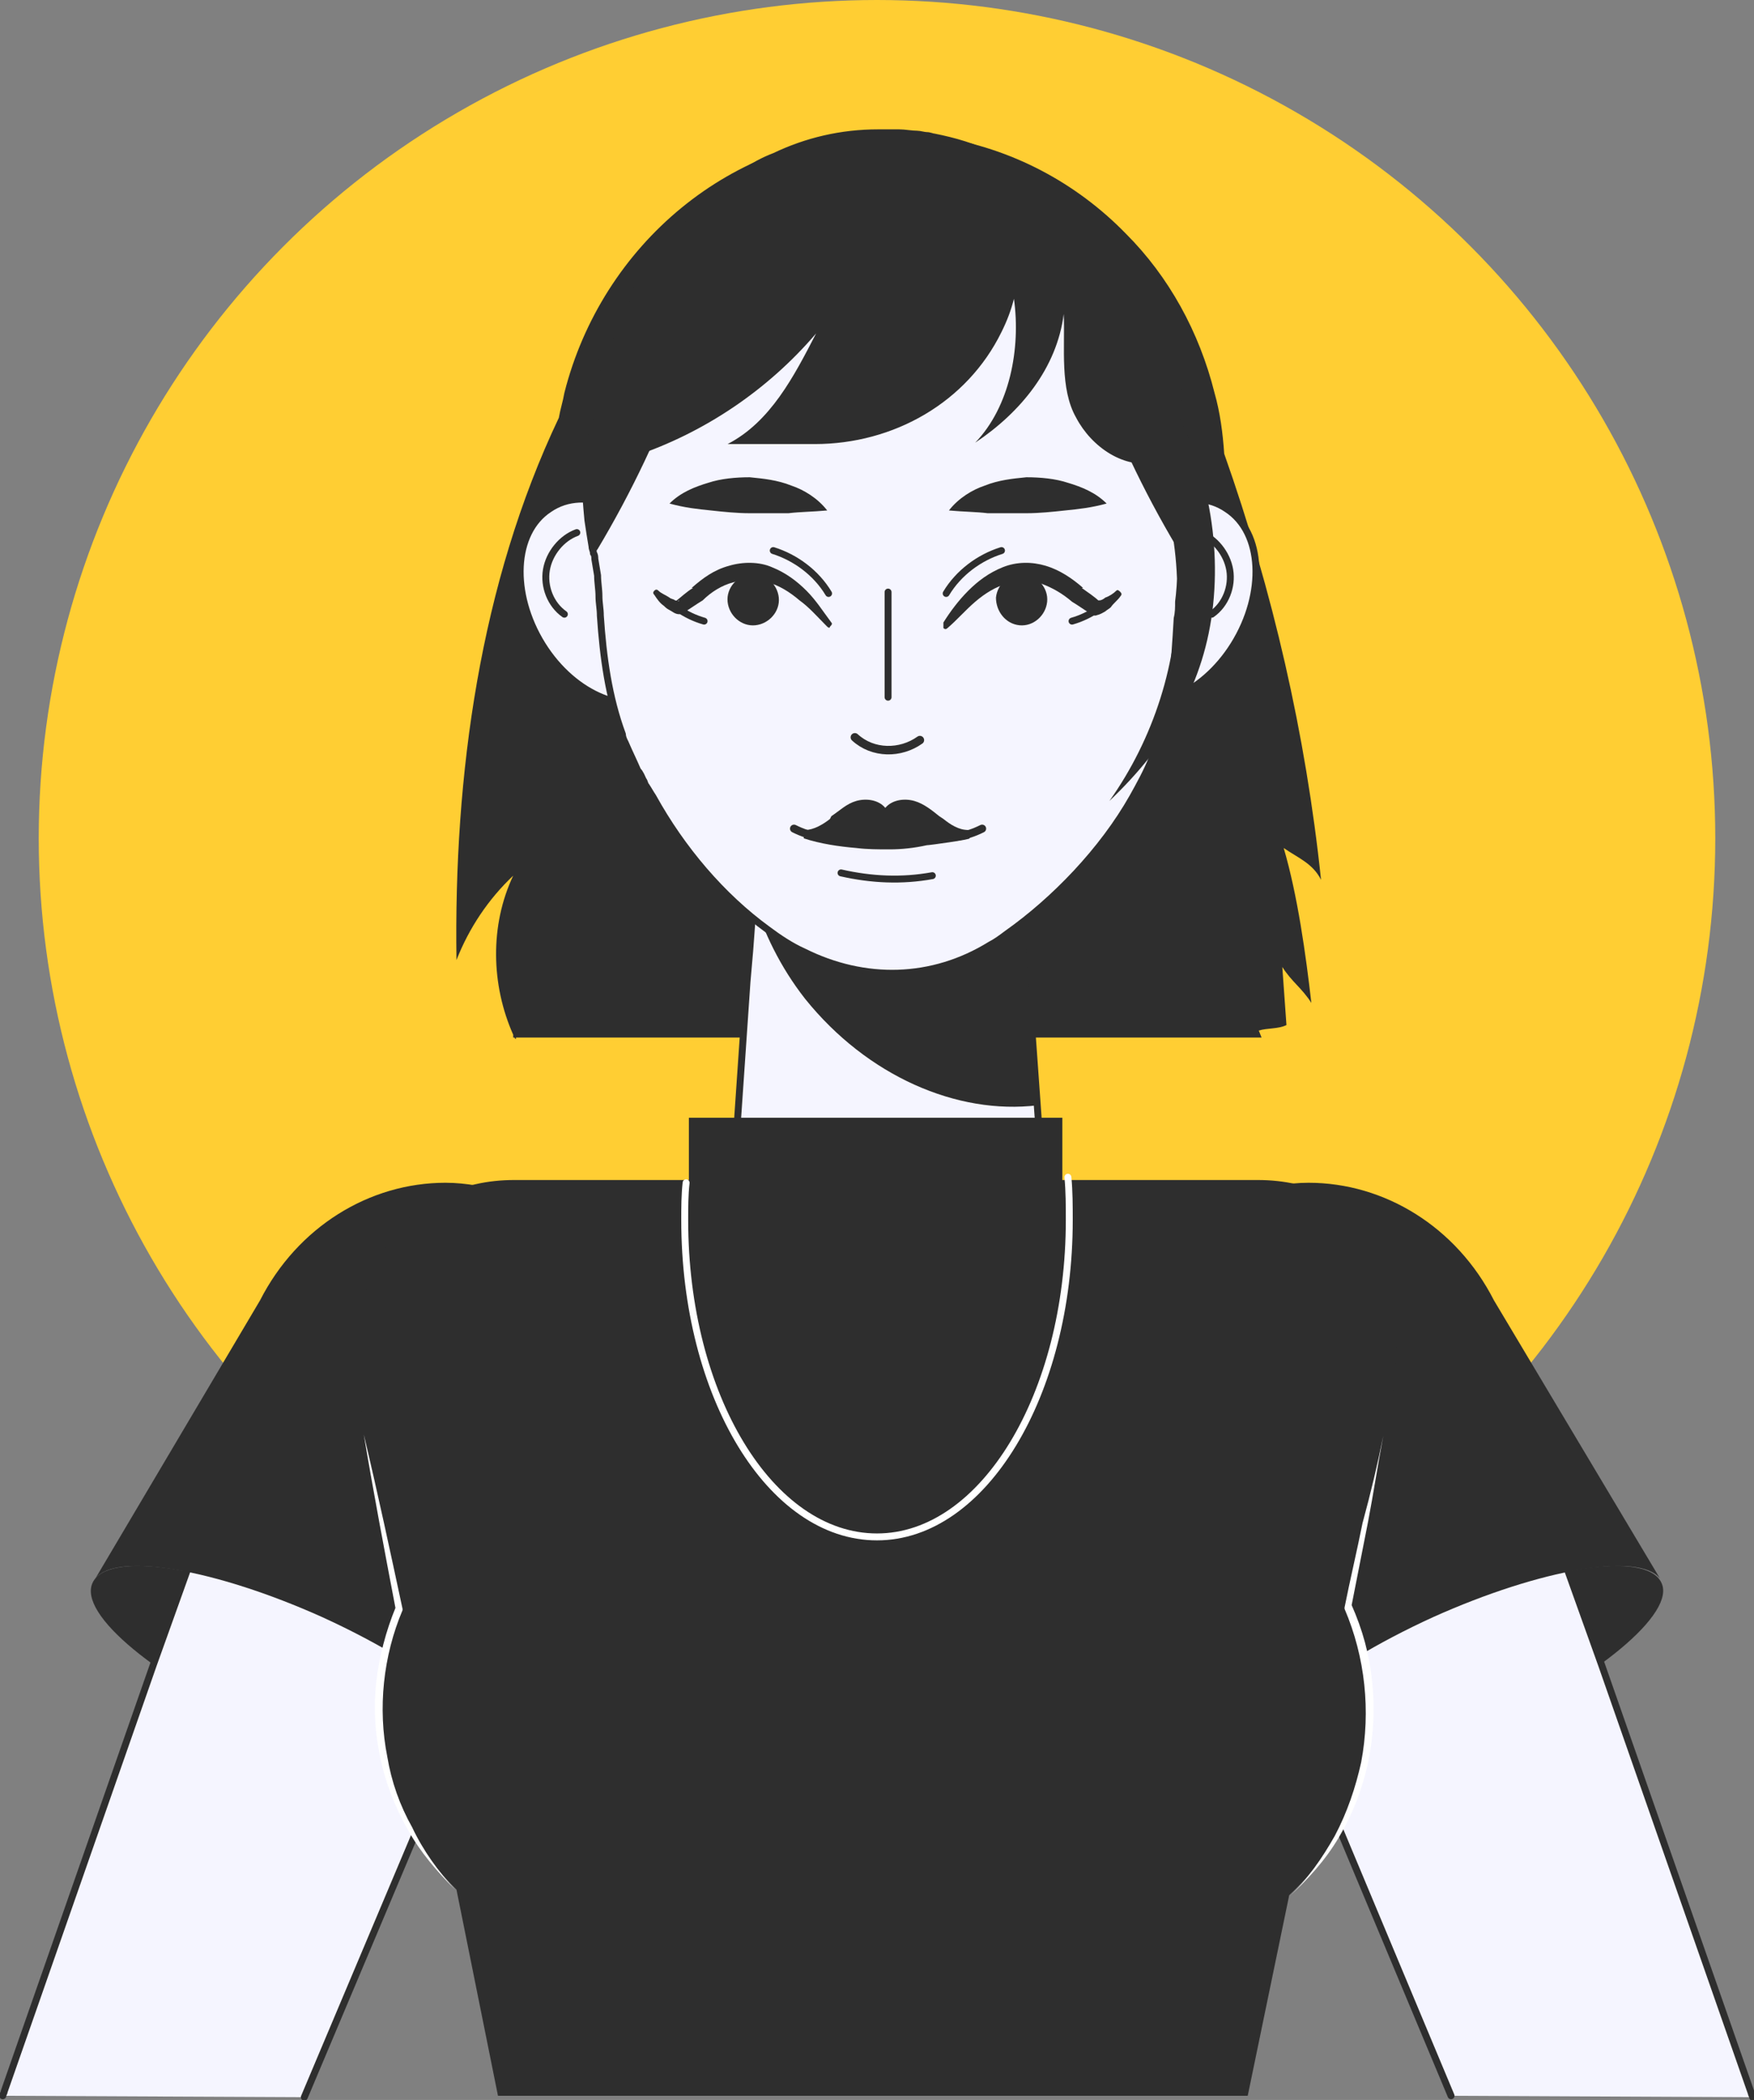
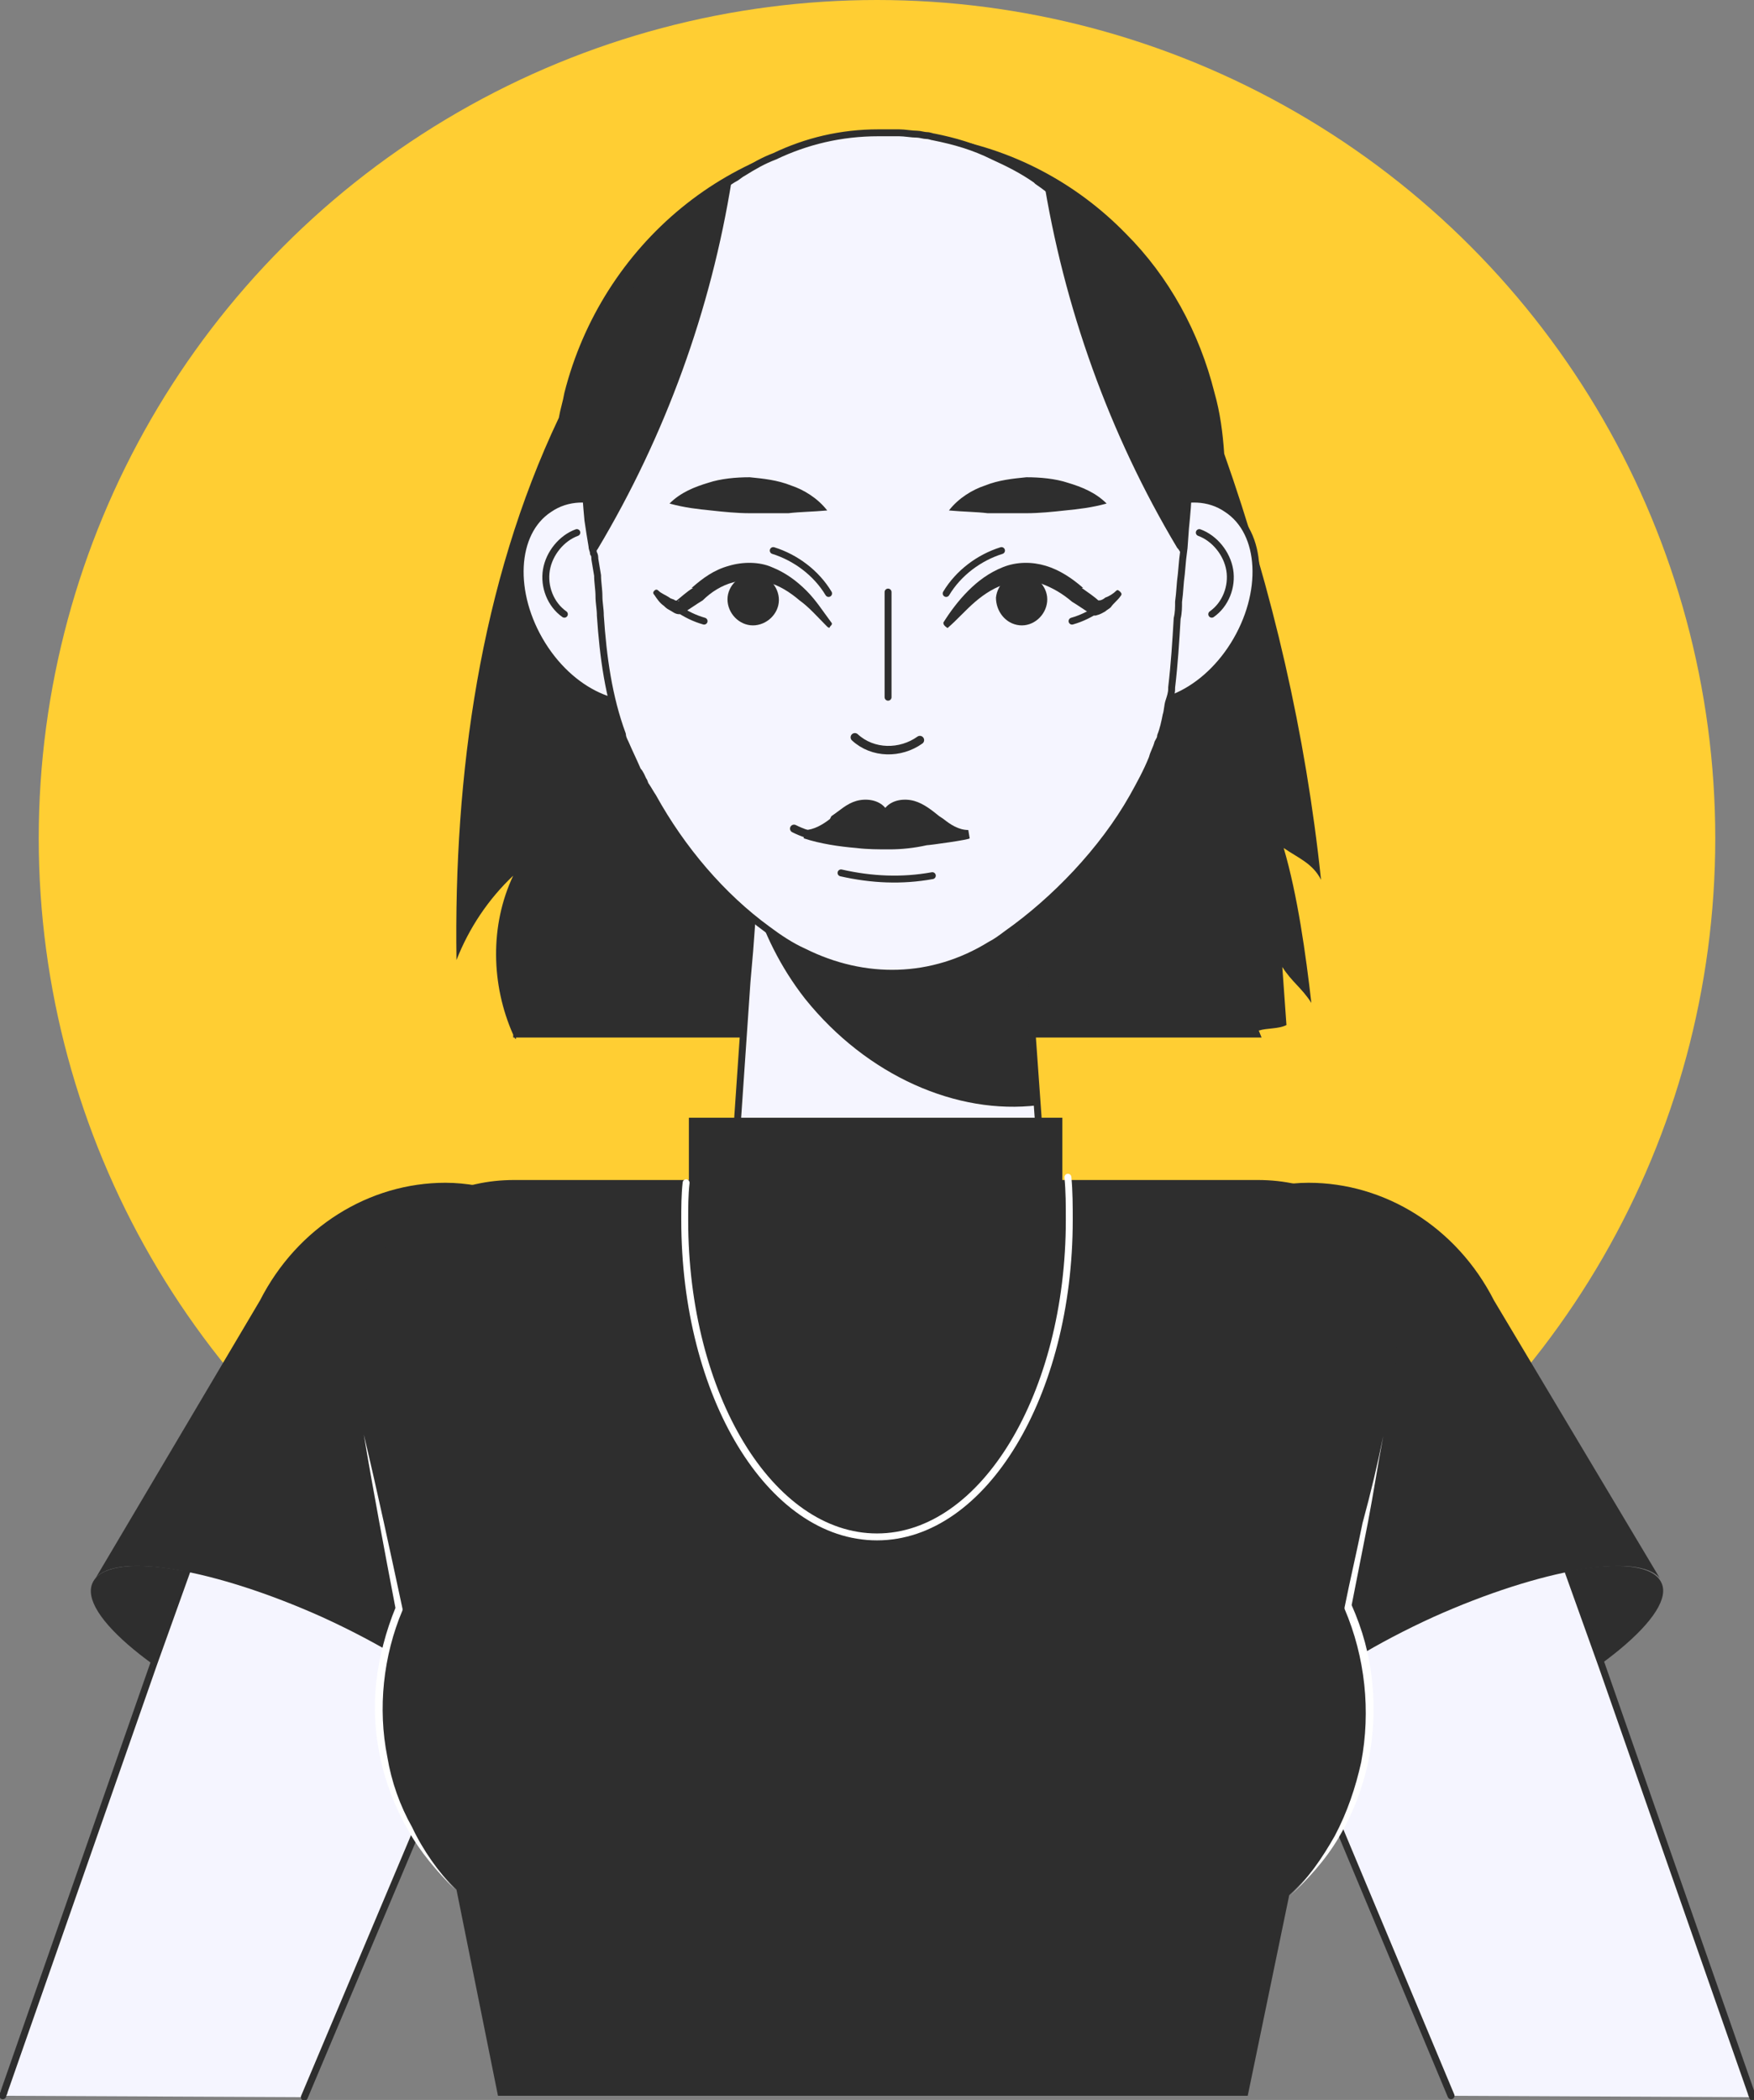
<svg xmlns="http://www.w3.org/2000/svg" version="1.1" id="OBJECTS" x="0px" y="0px" viewBox="0 0 126.8 151.8" style="enable-background:new 0 0 126.8 151.8;" xml:space="preserve">
  <rect x="0" y="0" width="126.8" height="151.8" fill="#808080" stroke="none" />
  <style type="text/css">
	.st0{fill:#FFCE33;}
	.st1{fill:#2E2E2E;}
	.st2{fill:#F5F5FF;stroke:#2E2E2E;stroke-width:0.5;stroke-linecap:round;stroke-linejoin:round;stroke-miterlimit:10;}
	.st3{fill:none;stroke:#2E2E2E;stroke-width:0.5;stroke-linecap:round;stroke-linejoin:round;stroke-miterlimit:10;}
	.st4{fill:none;stroke:#2E2E2E;stroke-width:0.578;stroke-linecap:round;stroke-linejoin:round;stroke-miterlimit:10;}
	.st5{fill:none;stroke:#2E2E2E;stroke-width:0.614;stroke-linecap:round;stroke-linejoin:round;stroke-miterlimit:10;}
	.st6{fill:#FFFFFF;}
	.st7{fill:none;stroke:#FFFFFF;stroke-width:0.5;stroke-linecap:round;stroke-linejoin:round;stroke-miterlimit:10;}
</style>
  <g>
    <circle class="st0" cx="63.4" cy="60.6" r="60.6" />
    <g>
      <g>
        <path class="st1" d="M95.5,63.6c-1.1-10.5-3.5-20.9-7-30.8c-0.1-1.5-0.3-3-0.7-4.4c-1.1-4.4-3.3-8.4-6.4-11.5     c-3.6-3.7-8.3-6.2-13.5-7c-0.2,0-0.3-0.1-0.5-0.1c-0.2,0-0.4-0.1-0.6-0.1c-0.4,0-0.8-0.1-1.2-0.1c-0.3,0-0.7,0-1,0h-0.3     c-0.1,0-0.1,0-0.2,0c0,0,0,0,0,0c-11.2,0.1-20.6,8.1-23.3,18.8c-0.1,0.6-0.3,1.2-0.4,1.8c-5.7,12-7.6,25.8-7.4,39.2     c0.9-2.3,2.3-4.4,4.1-6.1c-1.7,3.6-1.6,7.9,0,11.5l0,0.2h0.1c0,0,0,0.1,0.1,0.1l0-0.1h53.9l-0.2-0.5c0.6-0.2,1.4-0.1,2-0.4     c-0.1-1.4-0.2-2.8-0.3-4.2c0.7,1.1,1.4,1.5,2.1,2.6c-0.4-3.5-1-7.8-2-11.2C93.8,62,94.9,62.4,95.5,63.6z" />
        <g>
          <path class="st2" d="M75.6,88.5c0.2,6.6-5,12.1-11.4,12.1c-6.3,0-11.4-5.3-11.4-11.7c0-0.1,0-0.3,0-0.4L54,71l0.2-2.3L55,57.9      h18.4l0.8,11.3l0.2,2.5L75.6,88.5z" />
          <path class="st1" d="M75,79.9c-5.8,0.7-12.3-2.1-16.8-7.7c-1.8-2.3-3-4.8-3.8-7.4l0.5-7h18.4L74.2,69l0.2,2.5L75,79.9z" />
        </g>
        <g>
          <g>
            <g>
              <g>
                <g>
                  <path class="st2" d="M79.8,40.4c-2.3,3.7-2.1,8.1,0.5,9.8c2.6,1.7,6.6,0.1,8.9-3.6c2.3-3.7,2.1-8.1-0.5-9.8          C86.1,35,82.1,36.7,79.8,40.4z" />
                </g>
              </g>
            </g>
            <path class="st3" d="M86.7,38.5c1.1,0.4,2,1.5,2.2,2.7c0.2,1.2-0.3,2.5-1.3,3.2" />
          </g>
          <g>
            <g>
              <g>
                <g>
                  <path class="st2" d="M48.6,40.4c2.3,3.7,2.1,8.1-0.5,9.8c-2.6,1.7-6.6,0.1-8.9-3.6c-2.3-3.7-2.1-8.1,0.5-9.8          C42.3,35,46.3,36.7,48.6,40.4z" />
                </g>
              </g>
            </g>
            <path class="st3" d="M41.7,38.5c-1.1,0.4-2,1.5-2.2,2.7s0.3,2.5,1.3,3.2" />
          </g>
        </g>
        <path class="st2" d="M85.9,34.2c0,0.4,0,0.7,0,1c0,1-0.1,2-0.2,3l-0.1,1.4l-0.1,0.8l-0.1,1.1c-0.1,0.7-0.1,1.3-0.2,2     c0,0.4,0,0.8-0.1,1.2c-0.1,1.7-0.2,3.3-0.4,5c0,0,0,0.1,0,0.1c0,0.3-0.1,0.6-0.2,0.9c0,0,0,0,0,0c-0.1,0.3-0.1,0.7-0.2,1     c-0.1,0.5-0.2,1-0.4,1.5v0c0,0.2-0.1,0.3-0.2,0.5c-0.1,0.4-0.3,0.7-0.4,1.1c-0.4,1-0.9,1.9-1.4,2.8c-2.2,3.9-5.7,7.5-9.1,9.9     c0,0,0,0,0,0c-0.4,0.3-0.8,0.6-1.2,0.8c-4.2,2.6-9.1,2.7-13.5,0.5c-0.9-0.4-1.8-1-2.6-1.6c0,0,0,0,0,0c-3.3-2.4-6.2-5.8-8.3-9.6     c-0.2-0.3-0.3-0.5-0.5-0.8c-0.1-0.1-0.1-0.3-0.2-0.4c-0.1-0.2-0.2-0.5-0.4-0.7c-0.3-0.7-0.6-1.3-0.9-2c-0.1-0.2-0.2-0.4-0.2-0.6     c-1-2.7-1.4-5.6-1.6-8.6c0-0.5-0.1-0.9-0.1-1.4c0-0.5-0.1-1-0.1-1.5L43,40.4c0-0.1,0-0.3-0.1-0.4c0-0.2-0.1-0.3-0.1-0.5     c-0.1-0.6-0.2-1.2-0.3-1.9c-0.1-1.1-0.2-2.2-0.2-3.3c0-0.1,0-0.2,0-0.3c0-0.5,0-1,0.1-1.5c0-0.2,0-0.4,0-0.5     c0-0.6,0.1-1.2,0.2-1.7c0.5-3.5,1.6-6.7,3.2-9.5c0.4-0.7,0.8-1.4,1.3-2c1.5-2.2,3.4-4.1,5.5-5.6c0.2-0.1,0.3-0.2,0.5-0.3     c0.2-0.1,0.4-0.3,0.6-0.4c0.8-0.5,1.5-0.9,2.3-1.2c2.3-1.1,4.8-1.7,7.5-1.7c0,0,0,0,0,0v0c0.1,0,0.3,0,0.4,0h0.1c0.3,0,0.7,0,1,0     c0.4,0,0.9,0.1,1.3,0.1c0.2,0,0.5,0.1,0.7,0.1c0.2,0,0.4,0.1,0.5,0.1c1.5,0.3,2.9,0.7,4.3,1.4c1.1,0.5,2.1,1,3.1,1.7     c0,0,0.1,0.1,0.1,0.1c0.6,0.4,1.2,0.9,1.8,1.4c2.2,1.8,4,4.1,5.4,6.6v0c0.1,0.1,0.2,0.3,0.3,0.5c0,0,0,0,0,0     c1.4,2.7,2.4,5.7,2.9,8.9c0,0,0,0,0,0.1c0.1,0.6,0.2,1.1,0.2,1.7c0,0.1,0,0.2,0,0.3c0.1,0.6,0.1,1.2,0.1,1.8     C85.9,34.1,85.9,34.2,85.9,34.2z" />
        <g>
          <g>
            <path class="st1" d="M52.9,13c-1.5,9.4-4.8,18.5-9.7,26.7c-0.1,0.1-0.1,0.2-0.2,0.3c0-0.2-0.1-0.3-0.1-0.5       c-0.1-0.6-0.2-1.3-0.3-1.9c-0.1-1.1-0.2-2.2-0.2-3.3c0-0.1,0-0.2,0-0.3c0-1.3,0.1-2.6,0.3-3.8c0.6-4.3,2.2-8.3,4.5-11.6       C48.9,16.4,50.8,14.4,52.9,13z" />
            <path class="st1" d="M86,34.2c0,0.4,0,0.7,0,1c0,1-0.1,2-0.2,3l-0.1,1.4l-0.1,0.8c-0.2-0.3-0.3-0.6-0.5-0.8       c-4.9-8.2-8.2-17.4-9.7-26.9c0.6,0.4,1.2,0.9,1.8,1.3c2.3,1.9,4.2,4.3,5.7,7.1c0,0,0,0,0,0c1.4,2.7,2.4,5.7,2.9,8.9       c0,0,0,0,0,0.1c0.2,1.2,0.3,2.5,0.3,3.8C86,34,86,34.1,86,34.2z" />
          </g>
-           <path class="st1" d="M85.9,32.2c-0.6,0.6-1.3,1-2.2,1.2c-2.4,0.6-4.8-1.1-5.9-3.2c-1.2-2.1-0.8-5.1-0.9-7.5      c-0.5,3.9-3.1,7.1-6.4,9.3c2.5-2.6,3.3-6.8,2.8-10.4c-0.2,0.8-0.5,1.6-0.9,2.4c-2.5,5.1-7.8,8.1-13.5,8.1c-2.8,0-5.5,0-6.3,0      c3.1-1.6,4.8-4.9,6.4-8c-3.5,4.1-8.1,7.2-13.2,8.9c-1.1,0.4-2.3,0.2-3.1-0.6l0,0c0,0,0,0,0,0c0-0.8,0.1-1.5,0.2-2.2      c0.5-3.5,1.6-6.7,3.2-9.5c0.4-0.7,0.8-1.4,1.3-2c1.5-2.2,3.4-4.1,5.5-5.6c0.2-0.1,0.3-0.2,0.5-0.3c0.2-0.1,0.4-0.3,0.6-0.4      c0.8-0.5,1.5-0.9,2.3-1.2c2.3-1.1,4.8-1.7,7.5-1.7c0,0,0,0,0,0v0c0.1,0,0.3,0,0.4,0h0.1c0.3,0,0.7,0,1,0c0.4,0,0.9,0.1,1.3,0.1      c0.2,0,0.5,0.1,0.7,0.1c0.2,0,0.4,0.1,0.5,0.1c1.5,0.3,2.9,0.7,4.3,1.4c1.1,0.5,2.1,1,3.1,1.7c0,0,0.1,0.1,0.1,0.1      c0.6,0.4,1.2,0.9,1.8,1.4c2.2,1.8,4,4.1,5.4,6.6v0c0.1,0.1,0.2,0.3,0.3,0.5c0,0,0,0,0,0c1.4,2.7,2.4,5.7,2.9,8.9c0,0,0,0,0,0.1      C85.8,30.8,85.8,31.5,85.9,32.2C85.9,32.2,85.9,32.2,85.9,32.2z" />
-           <path class="st1" d="M79.7,26.9c3.4,4.4,5.3,9.9,5.4,15.4c0.1,5.5-1.7,11.1-4.9,15.6c4.2-4,6.9-8.5,7.5-14.2S86.8,32,83.5,27.2      c-0.4-0.6-0.9-1.2-1.6-1.5C81.1,25.5,79.8,26.2,79.7,26.9z" />
        </g>
        <g>
          <g>
            <g>
              <path class="st1" d="M68.6,36.9c0.7-0.9,1.7-1.5,2.6-1.8c1-0.4,2-0.5,3-0.6c1,0,2.1,0.1,3,0.4c1,0.3,2,0.7,2.8,1.5        c-1.1,0.3-2,0.4-3,0.5c-0.9,0.1-1.9,0.2-2.8,0.2c-0.9,0-1.8,0-2.8,0C70.6,37,69.7,37,68.6,36.9z" />
            </g>
            <g>
              <path class="st1" d="M59.8,36.9c-0.7-0.9-1.7-1.5-2.6-1.8c-1-0.4-2-0.5-3-0.6c-1,0-2.1,0.1-3,0.4c-1,0.3-2,0.7-2.8,1.5        c1.1,0.3,2,0.4,3,0.5c0.9,0.1,1.9,0.2,2.8,0.2c0.9,0,1.8,0,2.8,0C57.8,37,58.7,37,59.8,36.9z" />
            </g>
          </g>
          <g>
            <g>
              <g>
                <g>
                  <g>
                    <g>
                      <g>
-                         <path class="st1" d="M68.2,45c0.5-0.8,1.1-1.6,1.8-2.3c0.7-0.7,1.5-1.3,2.5-1.7c1-0.4,2.1-0.4,3.1-0.1             c1,0.3,1.9,0.9,2.7,1.6l-0.1,0c0.4,0.3,0.9,0.6,1.3,1l-0.3-0.1c0,0,0.1,0,0.3,0c0.1,0,0.3-0.1,0.4-0.2             c0.3-0.1,0.6-0.3,0.8-0.5l0,0c0.1-0.1,0.2,0,0.3,0.1c0.1,0.1,0.1,0.2,0,0.3c-0.2,0.3-0.5,0.5-0.7,0.8             c-0.1,0.1-0.3,0.2-0.4,0.3c-0.2,0.1-0.3,0.2-0.7,0.3h0c-0.1,0-0.2,0-0.2-0.1l-0.1,0c-0.5-0.3-0.9-0.6-1.4-0.9l0,0l0,0             c-0.7-0.6-1.4-1-2.2-1.3c-0.8-0.3-1.7-0.2-2.5,0c-0.8,0.2-1.6,0.7-2.3,1.3c-0.7,0.6-1.3,1.3-2,1.9             c-0.1,0.1-0.2,0.1-0.3,0C68.2,45.2,68.2,45.1,68.2,45z" />
+                         <path class="st1" d="M68.2,45c0.5-0.8,1.1-1.6,1.8-2.3c0.7-0.7,1.5-1.3,2.5-1.7c1-0.4,2.1-0.4,3.1-0.1             c1,0.3,1.9,0.9,2.7,1.6l-0.1,0c0.4,0.3,0.9,0.6,1.3,1l-0.3-0.1c0,0,0.1,0,0.3,0c0.1,0,0.3-0.1,0.4-0.2             c0.3-0.1,0.6-0.3,0.8-0.5l0,0c0.1-0.1,0.2,0,0.3,0.1c0.1,0.1,0.1,0.2,0,0.3c-0.2,0.3-0.5,0.5-0.7,0.8             c-0.1,0.1-0.3,0.2-0.4,0.3c-0.2,0.1-0.3,0.2-0.7,0.3h0c-0.1,0-0.2,0-0.2-0.1l-0.1,0c-0.5-0.3-0.9-0.6-1.4-0.9l0,0l0,0             c-0.7-0.6-1.4-1-2.2-1.3c-0.8-0.3-1.7-0.2-2.5,0c-0.8,0.2-1.6,0.7-2.3,1.3c-0.7,0.6-1.3,1.3-2,1.9             C68.2,45.2,68.2,45.1,68.2,45z" />
                      </g>
                      <path class="st1" d="M72,43.2c0.1-1,1-1.8,2-1.7c1,0.1,1.8,1,1.7,2c-0.1,1-1,1.8-2,1.7C72.7,45.1,72,44.2,72,43.2z" />
                      <path class="st3" d="M77.5,44.9c0.7-0.2,1.3-0.5,1.9-0.9" />
                    </g>
                  </g>
                </g>
              </g>
              <path class="st3" d="M68.4,42.9c0.9-1.5,2.4-2.6,4-3.1" />
            </g>
            <g>
              <g>
                <g>
                  <g>
                    <g>
                      <g>
                        <path class="st1" d="M59.8,45.3c-0.7-0.7-1.3-1.4-2-1.9c-0.7-0.6-1.5-1.1-2.3-1.3c-0.8-0.2-1.7-0.3-2.5,0             c-0.8,0.2-1.6,0.7-2.2,1.3l0,0l0,0c-0.5,0.3-0.9,0.6-1.4,0.9l-0.1,0c-0.1,0-0.1,0.1-0.2,0.1h0c-0.3,0-0.5-0.2-0.7-0.3             c-0.2-0.1-0.3-0.2-0.4-0.3c-0.3-0.2-0.5-0.5-0.7-0.8c-0.1-0.1-0.1-0.2,0-0.3c0.1-0.1,0.2-0.1,0.3,0l0,0             c0.2,0.2,0.5,0.3,0.8,0.5c0.1,0.1,0.3,0.1,0.4,0.2c0.1,0,0.3,0.1,0.3,0l-0.3,0.1c0.4-0.3,0.8-0.7,1.3-1l-0.1,0             c0.8-0.7,1.6-1.3,2.7-1.6c1-0.3,2.2-0.3,3.1,0.1c1,0.4,1.8,1,2.5,1.7c0.7,0.7,1.2,1.5,1.8,2.3c0.1,0.1,0,0.2-0.1,0.3             C60,45.4,59.9,45.4,59.8,45.3z" />
                      </g>
                      <path class="st1" d="M56.3,43.2c-0.1-1-1-1.8-2-1.7c-1,0.1-1.8,1-1.7,2c0.1,1,1,1.8,2,1.7C55.6,45.1,56.4,44.2,56.3,43.2z            " />
                      <path class="st3" d="M50.9,44.9c-0.7-0.2-1.3-0.5-1.9-0.9" />
                    </g>
                  </g>
                </g>
              </g>
              <path class="st3" d="M59.9,42.9c-0.9-1.5-2.4-2.6-4-3.1" />
            </g>
          </g>
          <g>
            <g>
              <path class="st1" d="M64.3,61.4c0.9,0,1.8-0.1,2.7-0.3c0.2,0,3.1-0.4,3.1-0.5c0,0-0.1-0.6-0.1-0.6c-0.7,0-1.3-0.4-1.8-0.8        L67.9,59c-0.5-0.4-1.1-0.9-1.8-1.1c-0.7-0.2-1.6-0.1-2.1,0.5c-0.5-0.6-1.4-0.7-2.1-0.5c-0.7,0.2-1.2,0.7-1.8,1.1L60,59.2        c-0.5,0.4-1.2,0.8-1.8,0.8l-0.1,0.6c1.2,0.4,2.6,0.6,3.8,0.7C62.7,61.4,63.5,61.4,64.3,61.4z" />
              <g>
-                 <path class="st4" d="M69.1,60.5c0.7-0.1,1.3-0.3,1.9-0.6" />
                <path class="st4" d="M59.3,60.5c-0.7-0.1-1.3-0.3-1.9-0.6" />
              </g>
            </g>
            <path class="st3" d="M60.8,63.1c2.2,0.5,4.4,0.6,6.6,0.2" />
          </g>
          <g>
            <path class="st5" d="M61.8,53.3c1.3,1.2,3.3,1.2,4.7,0.2" />
            <line class="st3" x1="64.2" y1="42.8" x2="64.2" y2="50.4" />
          </g>
        </g>
      </g>
      <g>
        <g>
          <path class="st1" d="M19.5,125.1c8.1,3.7,15.5,4.8,16.6,2.5c1-2.3-4.7-7.1-12.8-10.7c-8.1-3.7-15.5-4.8-16.6-2.5      S11.4,121.4,19.5,125.1z" />
          <path class="st2" d="M0.2,151.5c0-0.1,0.1-0.2,0.1-0.3l10.8-30.9l2.4-6.7l4.8-13.6c1.5-4.3,4.7-7.5,8.4-8.8      c1.2-0.4,2.4-0.6,3.7-0.6c1.1,0,2.3,0.2,3.4,0.6c6.4,2.2,9.2,10.2,6.2,17.4l-6.2,14.8l-2.2,5.3l-1.8,4.4l-7.8,18.5" />
          <path class="st1" d="M6.9,114.1c1.5-1.9,8.6-0.7,16.4,2.8c8.1,3.7,13.9,8.5,12.8,10.8c0,0,0,0.1-0.1,0.1l0.1,0l9-21      c3.5-8.3-0.3-17.7-8.3-20.5c-1.5-0.5-3.1-0.8-4.6-0.8c-5.5,0-10.7,3.2-13.4,8.5L6.9,114.1z" />
        </g>
        <g>
          <path class="st1" d="M107.3,125.1c-8.1,3.7-15.5,4.8-16.6,2.5c-1-2.3,4.7-7.1,12.8-10.7c8.1-3.7,15.5-4.8,16.6-2.5      C121.2,116.6,115.4,121.4,107.3,125.1z" />
          <path class="st2" d="M104.9,151.5l-8.2-19.6l-1.4-3.2l-2.2-5.3l-1.5-3.5l-2.5-6l-2.2-5.2c-3-7.2-0.2-15.2,6.2-17.4      c1.1-0.4,2.3-0.6,3.4-0.6c1,0,2,0.2,3,0.4c3.9,1.1,7.5,4.4,9.1,9l4.8,13.6l2.4,6.7l10.8,30.9c0,0.1,0.1,0.2,0.1,0.3" />
          <path class="st1" d="M120,114.1c-1.5-1.9-8.6-0.7-16.4,2.8c-8.1,3.7-13.9,8.5-12.8,10.8c0,0,0,0.1,0.1,0.1l-0.1,0l-9-21      C78.2,98.5,82,89.1,90,86.3c1.5-0.5,3.1-0.8,4.6-0.8c5.5,0,10.7,3.2,13.4,8.5L120,114.1z" />
        </g>
      </g>
      <g>
        <g>
          <g>
            <path class="st1" d="M100.1,103.8l-2.6,12.2c0.5,1.1,0.9,2.3,1.2,3.5c0.3,1.3,0.4,2.6,0.4,4c0,1.6-0.2,3.2-0.6,4.7       c-0.3,1.3-0.8,2.5-1.4,3.7c-1,1.9-2.3,3.6-3.9,5.1l-3,14.5H36l-3-14.9c-1.1-1.1-2.1-2.3-2.9-3.6c-0.9-1.6-1.7-3.3-2.1-5.1       c-0.4-1.4-0.5-2.9-0.5-4.4c0-1.5,0.2-3.1,0.6-4.5c0.2-0.9,0.5-1.8,0.9-2.6l-2.5-12.6c-1.1-4.6-0.9-9.2,0.8-12.6       c1.3-2.8,3.7-4.9,7.1-5.6c0.9-0.2,1.8-0.3,2.8-0.3h53.7c1,0,1.9,0.1,2.8,0.3c3.2,0.7,5.3,2.7,6.4,5.4       C101.3,94.5,101.2,99.1,100.1,103.8z" />
          </g>
          <g>
            <g>
              <path class="st6" d="M100,103.8c-0.4,2.1-0.7,4.1-1.1,6.2c-0.4,2-0.8,4.1-1.2,6.1l0-0.1c0.8,1.8,1.3,3.6,1.5,5.6        c0.2,1.9,0.1,3.9-0.3,5.8c-0.4,1.9-1.1,3.7-2.1,5.4c-1,1.7-2.3,3.1-3.7,4.4c1.4-1.3,2.5-2.9,3.4-4.5c0.9-1.7,1.5-3.5,1.9-5.3        c0.7-3.7,0.3-7.6-1.2-11.1c0,0,0-0.1,0-0.1c0.4-2,0.9-4.1,1.3-6.1C99.1,107.9,99.6,105.8,100,103.8z" />
            </g>
            <g>
              <path class="st6" d="M32.9,136.6c-1.3-1.3-2.5-2.7-3.4-4.3c-0.9-1.6-1.6-3.3-2-5.2c-0.4-1.8-0.5-3.7-0.3-5.5        c0.2-1.8,0.7-3.7,1.4-5.4l0,0.1c-0.8-4.2-1.6-8.4-2.3-12.6c1,4.2,1.9,8.4,2.8,12.6c0,0,0,0.1,0,0.1c-1.4,3.3-1.8,7.1-1.1,10.6        c0.3,1.8,0.9,3.5,1.8,5.1C30.6,133.8,31.7,135.3,32.9,136.6z" />
            </g>
          </g>
        </g>
        <rect x="49.8" y="80.8" class="st1" width="27" height="8.2" />
        <path class="st7" d="M77.2,85.1c0.1,1,0.1,2.1,0.1,3.1c0,12.6-6.2,22.9-13.9,22.9s-13.9-10.2-13.9-22.9c0-0.9,0-1.8,0.1-2.7" />
      </g>
    </g>
  </g>
</svg>